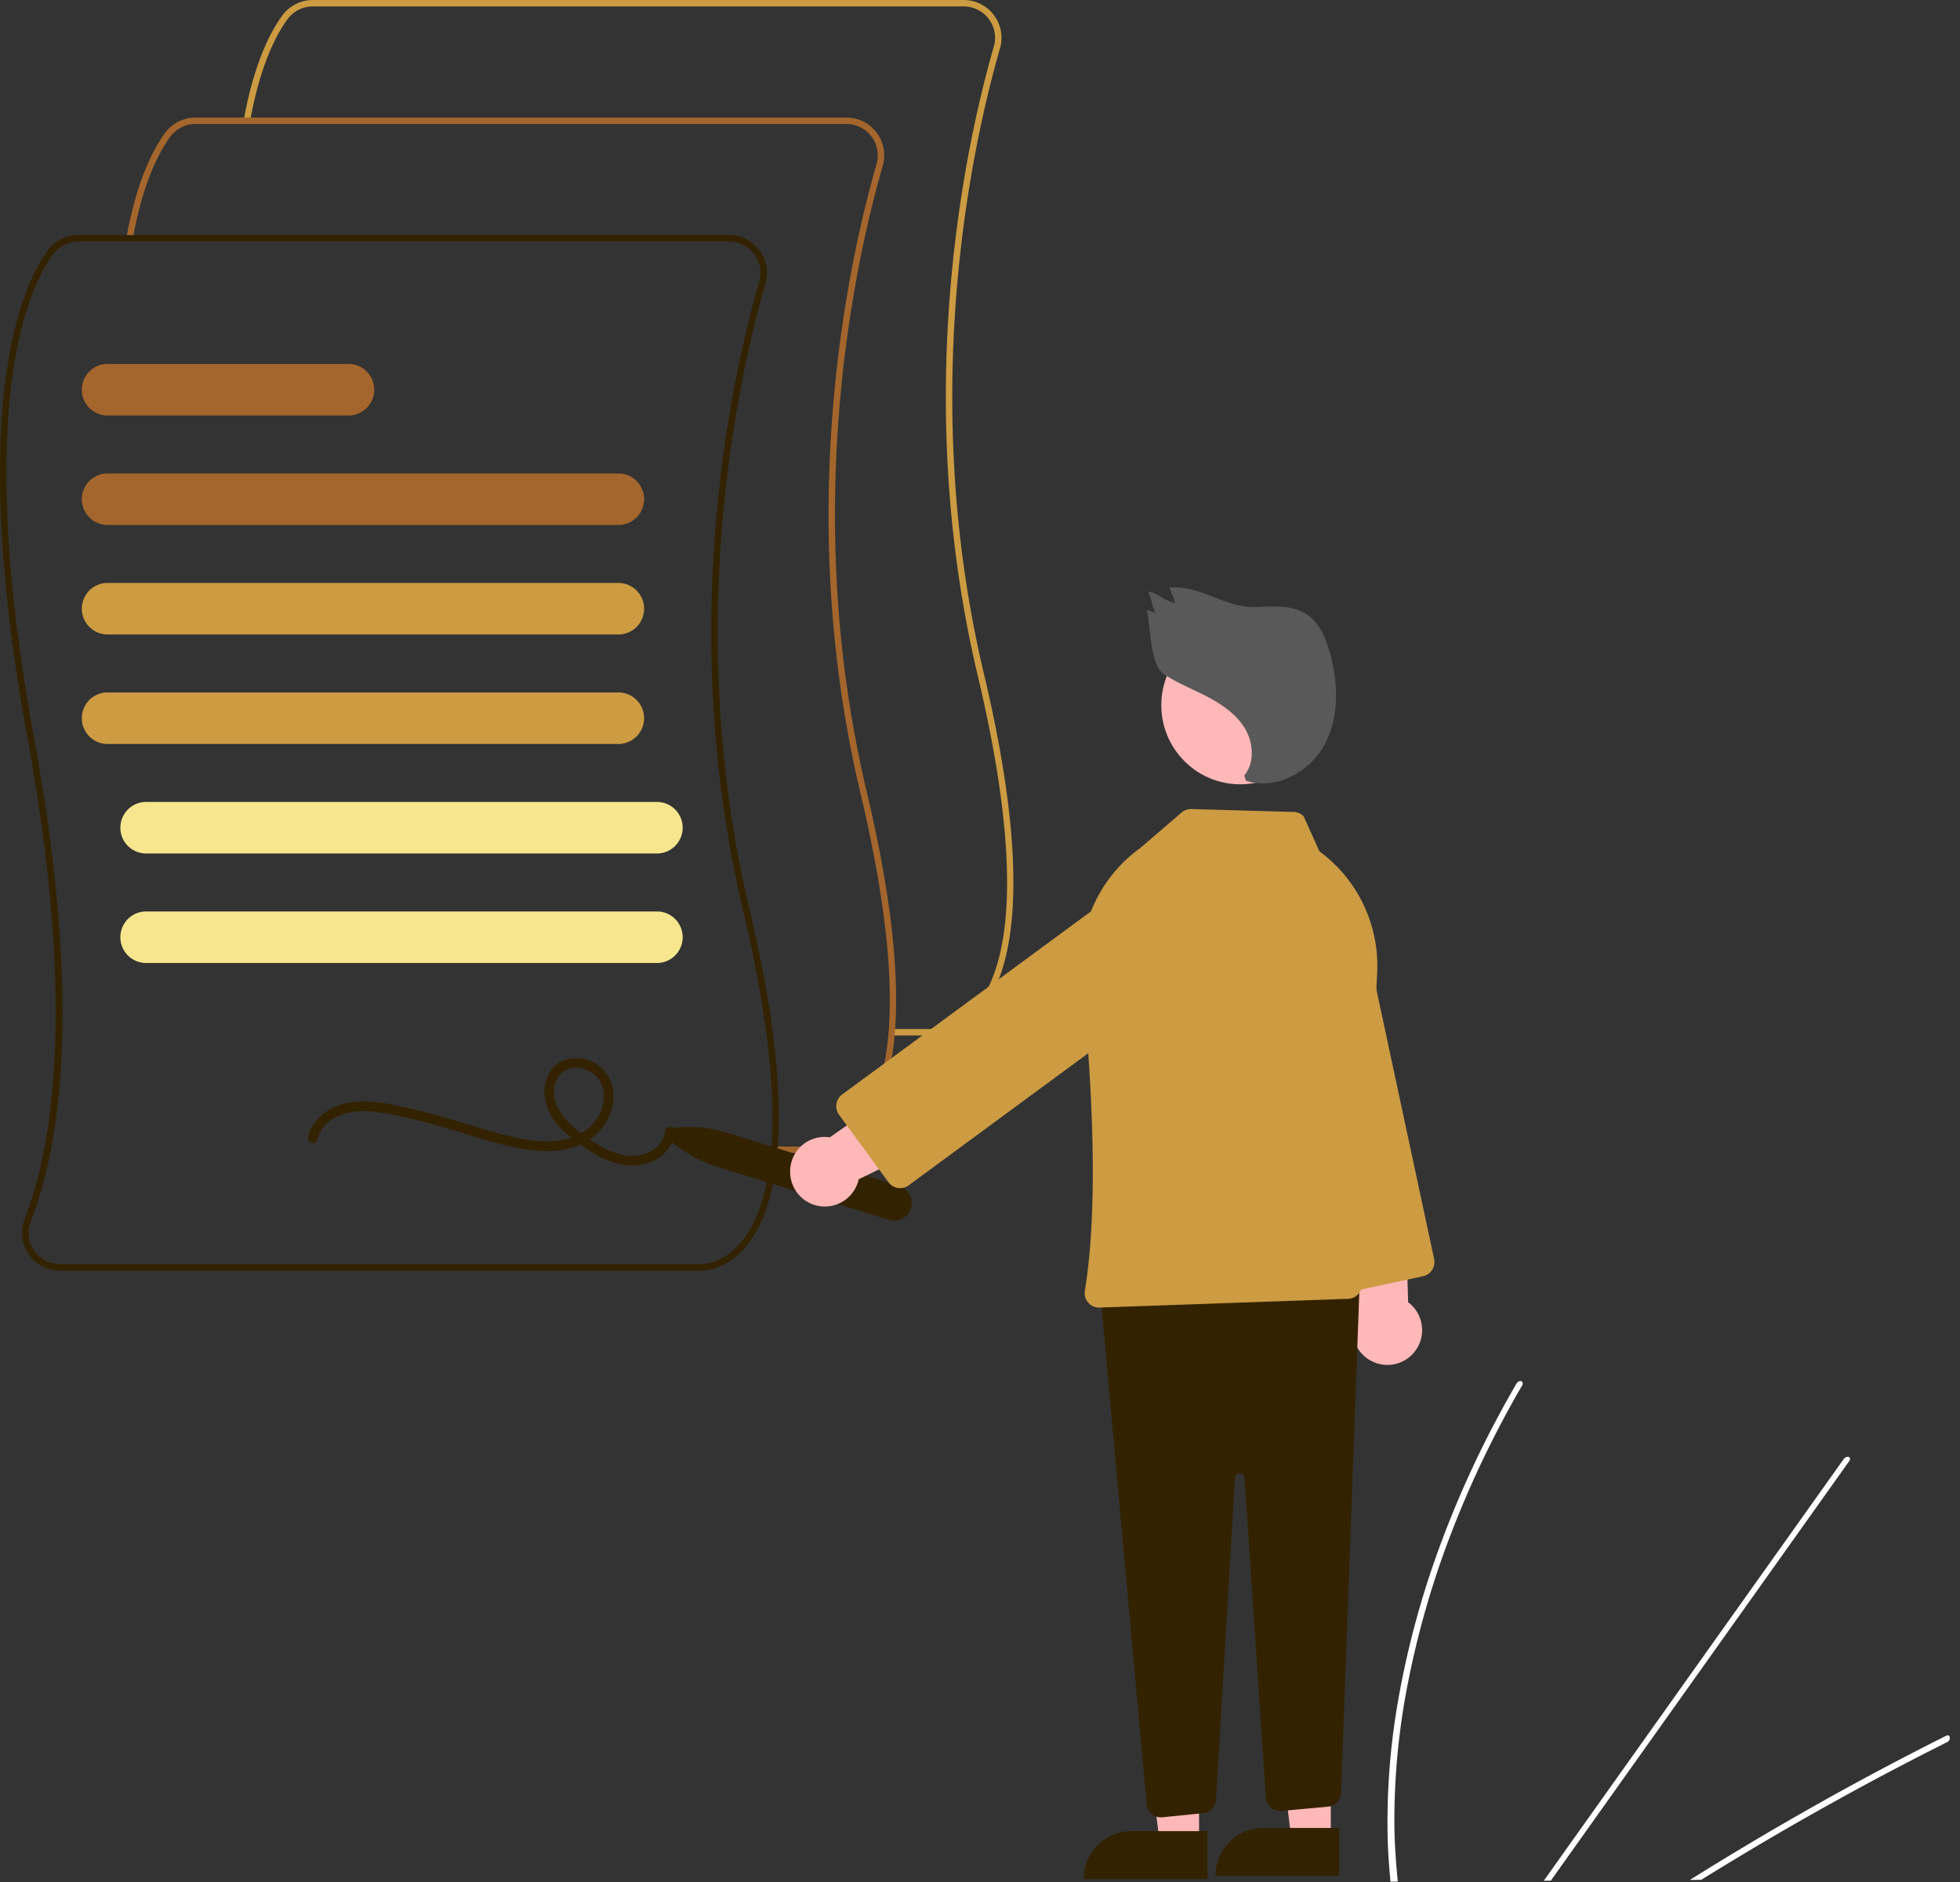
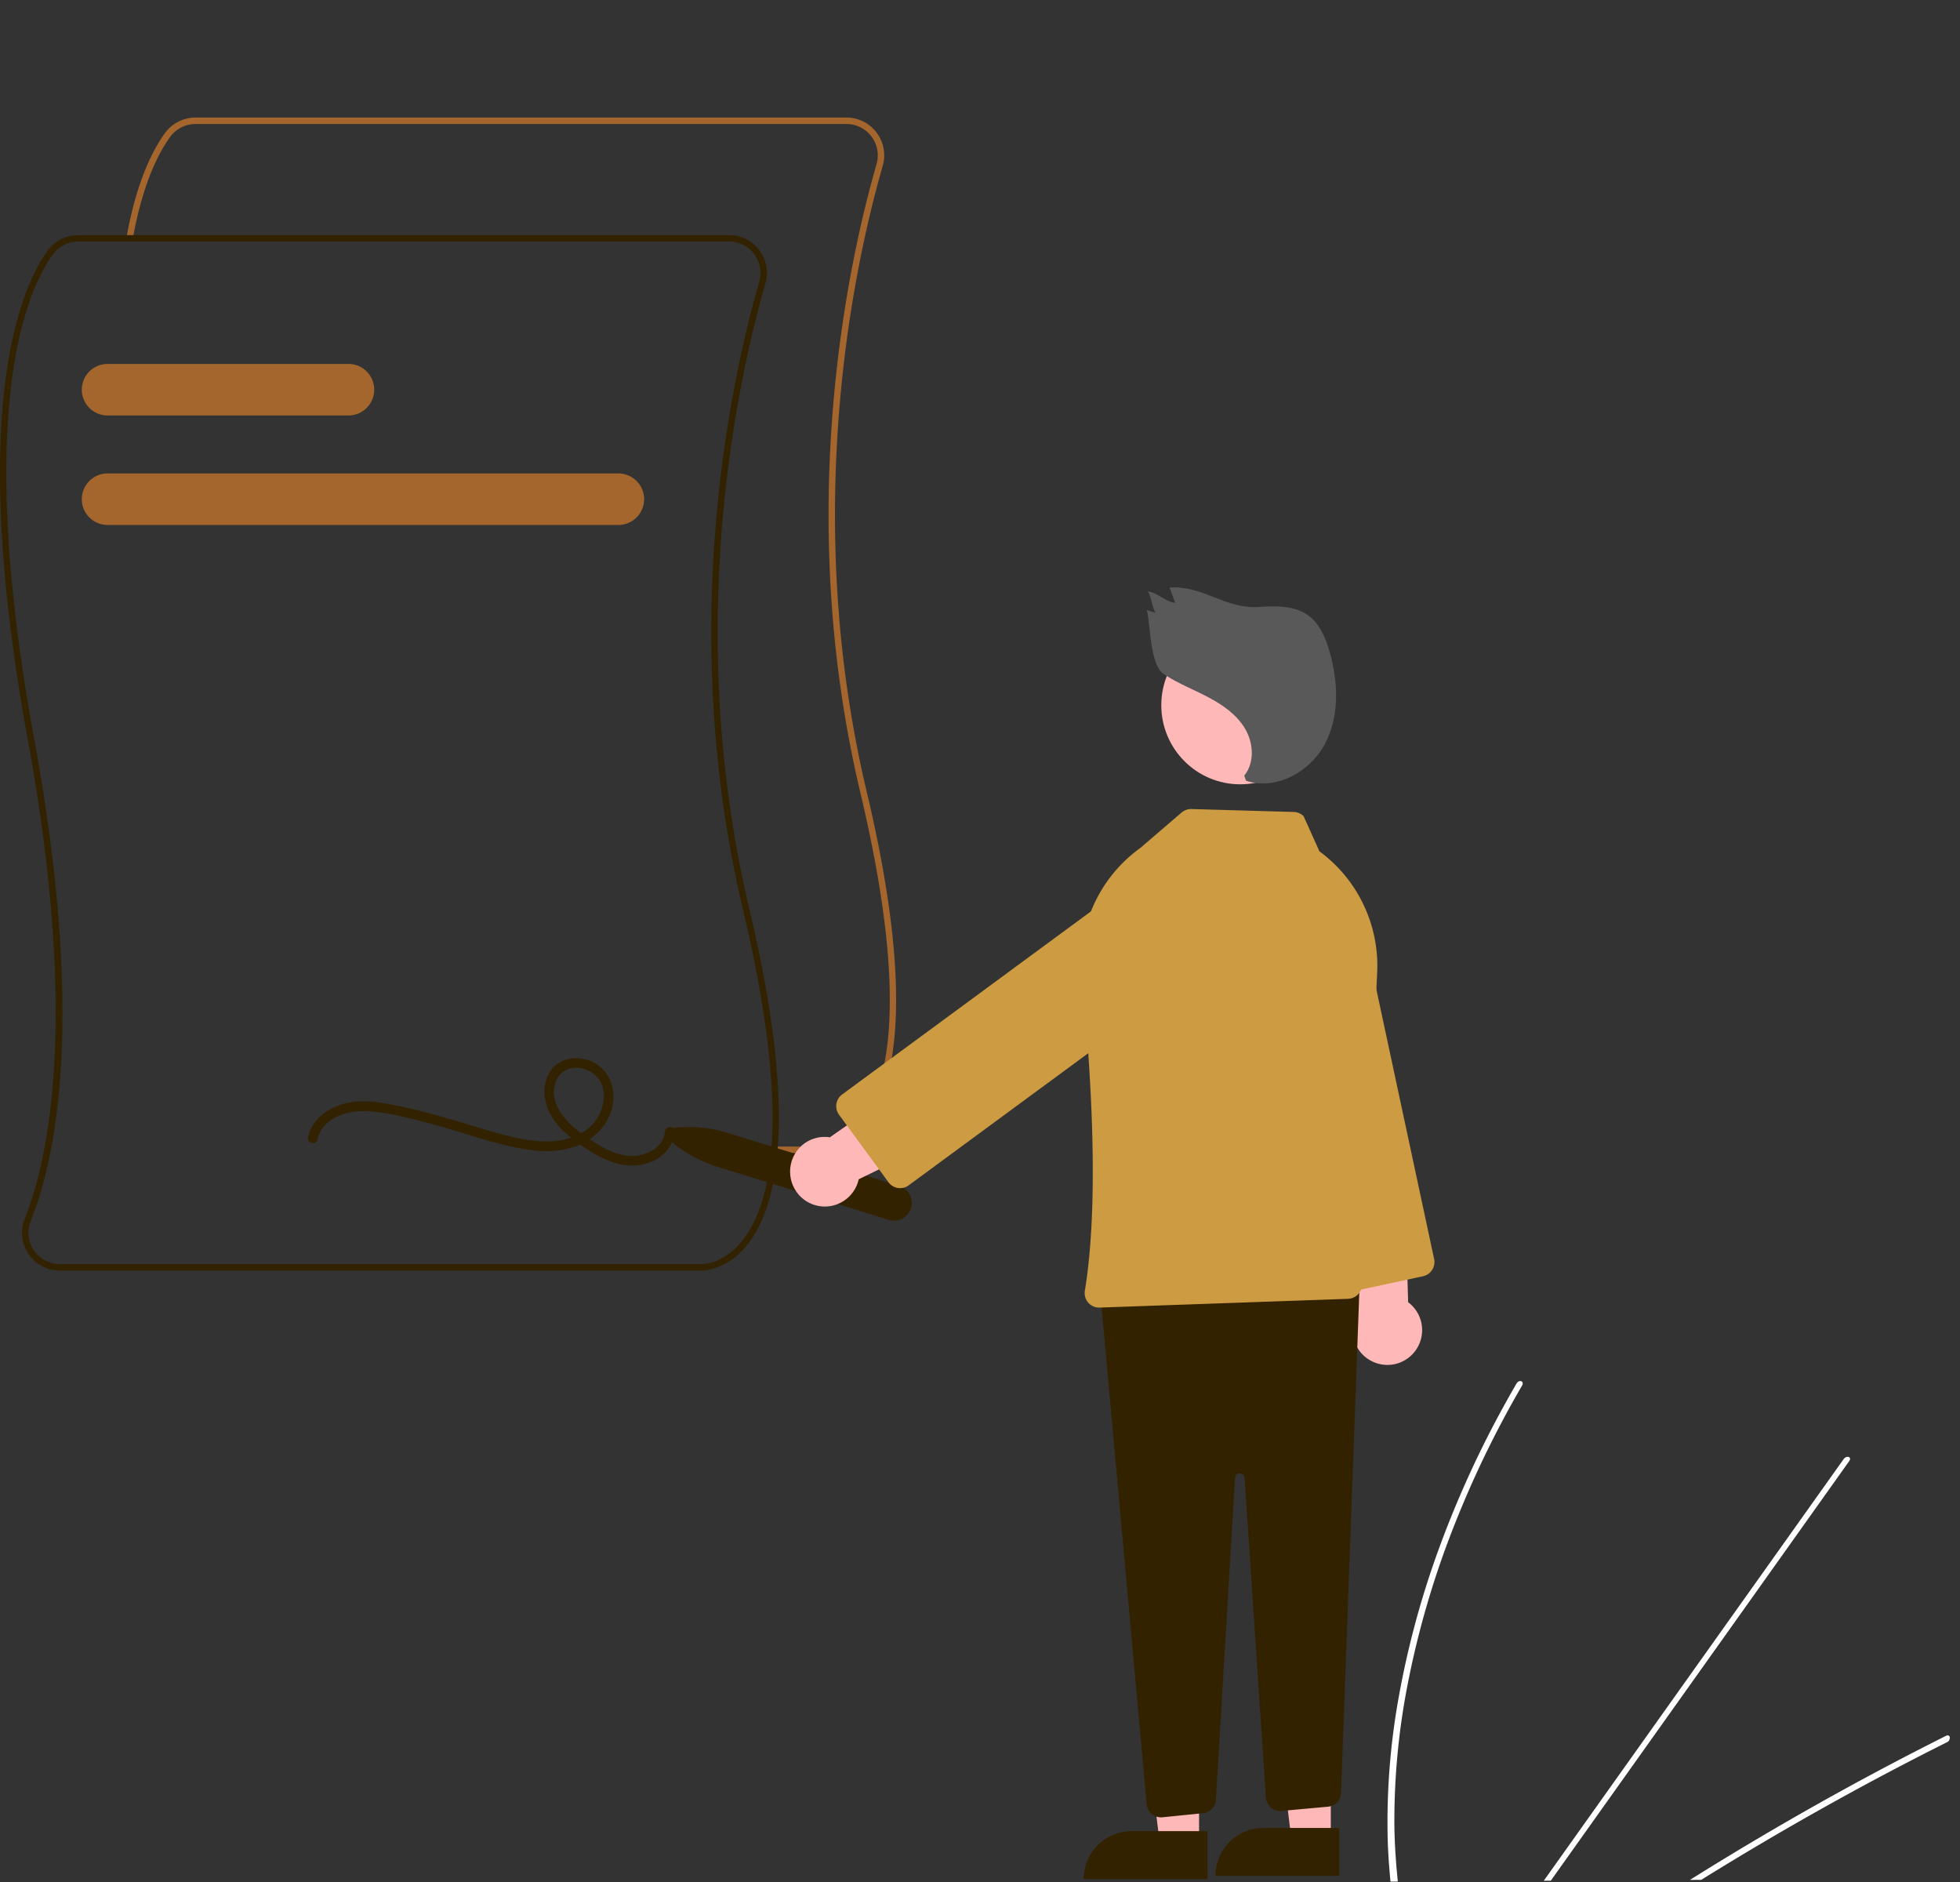
<svg xmlns="http://www.w3.org/2000/svg" width="300" height="288" fill="none">
  <rect width="100%" height="100%" fill="#333333" stroke="none" />
-   <path fill="#CC9B42" d="M143.262 158.454c-.056 0-.091-.001-.103-.002l-6.671.001v-.986h6.695c.155.006 3.318.095 6.232-3.448 4.342-5.281 7.908-18.354.236-50.644-10.315-43.419-1.712-81.776 2.466-96.252a4.816 4.816 0 0 0-.778-4.223 4.8 4.8 0 0 0-3.836-1.914h-99.63a4.81 4.81 0 0 0-3.885 1.981c-1.77 2.44-4.198 7.127-5.718 15.602l-.968-.174c1.553-8.66 4.06-13.484 5.89-16.007A5.807 5.807 0 0 1 47.874 0h99.63a5.767 5.767 0 0 1 4.622 2.307 5.793 5.793 0 0 1 .937 5.09c-4.156 14.4-12.715 52.56-2.454 95.75 7.78 32.744 4.04 46.1-.467 51.539-2.973 3.587-6.249 3.768-6.879 3.768Z" />
  <path fill="#A4662C" d="M125.311 176.444c-.056 0-.091-.002-.103-.003l-6.671.001v-.986h6.695c.156.005 3.318.095 6.232-3.448 4.342-5.281 7.908-18.354.236-50.644-10.315-43.418-1.712-81.776 2.466-96.252a4.816 4.816 0 0 0-.778-4.223 4.8 4.8 0 0 0-3.836-1.914h-99.63a4.81 4.81 0 0 0-3.885 1.982c-1.77 2.44-4.198 7.126-5.718 15.601l-.968-.174c1.552-8.659 4.06-13.484 5.89-16.007a5.807 5.807 0 0 1 4.681-2.388h99.63a5.767 5.767 0 0 1 4.622 2.308 5.793 5.793 0 0 1 .937 5.089c-4.156 14.4-12.715 52.56-2.454 95.75 7.78 32.744 4.04 46.1-.467 51.539-2.973 3.587-6.249 3.769-6.879 3.769Z" />
  <path fill="#320" d="M107.36 194.433c-.056 0-.091-.002-.103-.003l-98.094.001a5.778 5.778 0 0 1-5.752-5.164 5.804 5.804 0 0 1 .378-2.772c3.559-8.911 8.35-30.29.458-73.356-9.32-50.853-.977-69.231 3.044-74.773a5.807 5.807 0 0 1 4.68-2.388h99.63a5.766 5.766 0 0 1 4.622 2.308 5.793 5.793 0 0 1 .937 5.089c-4.156 14.4-12.715 52.56-2.454 95.75 7.78 32.744 4.04 46.101-.467 51.539-2.973 3.587-6.249 3.769-6.879 3.769ZM11.972 36.964a4.81 4.81 0 0 0-3.886 1.982C4.141 44.384-4.038 62.483 5.214 112.96c7.54 41.14 3.883 62.895-.512 73.9a4.737 4.737 0 0 0 .48 4.468 4.806 4.806 0 0 0 3.981 2.116h98.118c.155.008 3.318.096 6.232-3.448 4.342-5.281 7.908-18.354.236-50.644-10.315-43.418-1.712-81.776 2.466-96.252a4.816 4.816 0 0 0-.778-4.223 4.801 4.801 0 0 0-3.836-1.914h-99.63Z" />
  <path fill="#A4662C" d="M94.655 80.335H16.457a3.93 3.93 0 0 1-2.782-1.154 3.947 3.947 0 0 1 0-5.576 3.93 3.93 0 0 1 2.782-1.155h78.198a3.93 3.93 0 0 1 2.782 1.154 3.948 3.948 0 0 1 0 5.577 3.93 3.93 0 0 1-2.782 1.154Z" />
-   <path fill="#CC9B42" d="M94.655 97.093H16.457a3.93 3.93 0 0 1-2.782-1.155 3.947 3.947 0 0 1 0-5.576 3.93 3.93 0 0 1 2.782-1.155h78.198a3.93 3.93 0 0 1 2.782 1.155 3.948 3.948 0 0 1 0 5.576 3.93 3.93 0 0 1-2.782 1.155ZM94.655 113.85H16.457a3.932 3.932 0 0 1-2.782-1.155 3.95 3.95 0 0 1 0-5.576 3.928 3.928 0 0 1 2.782-1.155h78.198c1.044 0 2.044.415 2.782 1.155a3.946 3.946 0 0 1-2.782 6.731Z" />
-   <path fill="#F7E68E" d="M100.557 130.607H22.358a3.932 3.932 0 0 1-2.782-1.155 3.95 3.95 0 0 1 0-5.576 3.928 3.928 0 0 1 2.782-1.155h78.199c1.043 0 2.044.415 2.782 1.155a3.948 3.948 0 0 1 0 5.576 3.933 3.933 0 0 1-2.782 1.155ZM100.557 147.364H22.358a3.932 3.932 0 0 1-2.782-1.155 3.948 3.948 0 0 1 0-5.576 3.928 3.928 0 0 1 2.782-1.155h78.199c1.043 0 2.044.415 2.782 1.155a3.947 3.947 0 0 1 0 5.576 3.933 3.933 0 0 1-2.782 1.155Z" />
  <path fill="#A4662C" d="M53.343 63.578H16.457a3.93 3.93 0 0 1-2.782-1.155 3.947 3.947 0 0 1 0-5.576 3.93 3.93 0 0 1 2.782-1.154h36.886a3.93 3.93 0 0 1 2.782 1.154 3.947 3.947 0 0 1 0 5.576 3.93 3.93 0 0 1-2.782 1.155Z" />
  <path fill="#320" d="M48.58 174.383c.794-3.369 4.524-4.473 7.573-4.349 1.927.13 3.838.433 5.71.905 1.96.439 3.9.96 5.831 1.511 3.54 1.012 7.044 2.236 10.643 3.027 2.996.658 6.251 1.045 9.239.135 2.872-.874 5.308-3.019 6.09-5.985.736-2.795-.275-5.852-2.978-7.129-2.465-1.165-5.578-.573-6.8 2.062-1.377 2.97-.001 6.209 2.18 8.359a24.47 24.47 0 0 0 4.051 3.084 15.08 15.08 0 0 0 4.852 2.177c2.845.609 6.234-.288 7.701-3.012a5.104 5.104 0 0 0 .576-1.99c.087-.947-1.389-.941-1.475 0-.249 2.712-3.418 3.983-5.789 3.685-1.6-.266-3.128-.86-4.488-1.745a26.32 26.32 0 0 1-3.717-2.629c-2.01-1.743-3.895-4.612-2.545-7.333 1.1-2.216 3.966-2.193 5.71-.765 2.11 1.731 1.734 4.871.341 6.926-1.541 2.275-4.336 3.229-6.97 3.332-2.863.111-5.702-.547-8.439-1.326-3.4-.967-6.765-2.05-10.181-2.961a77.01 77.01 0 0 0-5.868-1.347 19.321 19.321 0 0 0-5.69-.394c-3.079.356-6.221 2.152-6.98 5.369-.218.925 1.205 1.32 1.423.393Z" />
  <path fill="#fff" d="m258.656 287.681 1.734-.01c.551-.345 1.104-.686 1.66-1.023.344-.218.692-.427 1.041-.641a471.87 471.87 0 0 1 17.365-10.131A451.462 451.462 0 0 1 298 266.615a.722.722 0 0 0 .359-.341.722.722 0 0 0 .059-.492.213.213 0 0 0-.029-.061c-.082-.154-.265-.218-.532-.086-.721.362-1.446.724-2.167 1.095a461.737 461.737 0 0 0-17.605 9.412 480.777 480.777 0 0 0-17.417 10.29l-.364.226-1.648 1.023ZM236.296 287.806l1.072-.006c.242-.34.48-.679.722-1.018 5.682-7.986 11.364-15.971 17.044-23.957 9.302-13.073 18.601-26.147 27.898-39.221a.68.68 0 0 0 .12-.237c.08-.289-.132-.459-.404-.429a.808.808 0 0 0-.567.362l-15.642 21.987-27.756 39.02-1.766 2.481c-.242.339-.483.678-.721 1.018ZM212.405 281.565c.055 1.811.175 3.593.331 5.359l.091 1.013 1.125-.006c-.034-.338-.069-.676-.099-1.013-.238-2.551-.406-5.131-.429-7.781-.03-7.346.684-14.677 2.132-21.878a136.498 136.498 0 0 1 6.604-22.731 156.3 156.3 0 0 1 10.805-22.489.599.599 0 0 0 .099-.399c-.046-.321-.473-.417-.792-.11a.945.945 0 0 0-.162.205c-.519.894-1.028 1.791-1.528 2.691a156.14 156.14 0 0 0-10.342 22.568 135.861 135.861 0 0 0-6.157 22.764c-1.3 7.193-1.862 14.5-1.678 21.807Z" />
  <path fill="#320" d="M102.791 174.733a1.233 1.233 0 0 1 .67-2.173c2.683-.26 5.39.019 7.964.818l26.221 8.115a2.708 2.708 0 0 1 1.284 4.32 2.696 2.696 0 0 1-2.88.86l-26.221-8.115a20.284 20.284 0 0 1-7.038-3.825Z" />
  <path fill="#FFB8B8" d="M210.275 208.444a5.302 5.302 0 0 1-2.394-7.756l-4.494-23.554 11.455-.895.691 23.04a5.328 5.328 0 0 1-1.487 9.318 5.297 5.297 0 0 1-3.771-.153Z" />
  <path fill="#CC9B42" d="m202.68 196.288-11.667-54.452a8.642 8.642 0 0 1 1.187-6.493 8.593 8.593 0 0 1 11.901-2.56 8.624 8.624 0 0 1 3.742 5.432l11.667 54.452a2.22 2.22 0 0 1-1.699 2.634l-12.502 2.69a2.204 2.204 0 0 1-1.667-.306 2.218 2.218 0 0 1-.962-1.397Z" />
  <path fill="#FFB8B8" d="M183.53 281.945h-6.029l-2.869-23.306h8.899l-.001 23.306Z" />
  <path fill="#320" d="M173.194 280.218h11.628v7.337h-18.95a7.347 7.347 0 0 1 2.145-5.188 7.295 7.295 0 0 1 2.375-1.59 7.301 7.301 0 0 1 2.802-.559Z" />
  <path fill="#FFB8B8" d="M203.694 281.452h-6.029l-2.869-23.306h8.899l-.001 23.306Z" />
  <path fill="#320" d="M193.358 279.725h11.628v7.337h-18.95a7.34 7.34 0 0 1 4.52-6.778 7.301 7.301 0 0 1 2.802-.559ZM176.306 277.598a2.2 2.2 0 0 1-.795-1.51l-7.01-77.269a2.23 2.23 0 0 1 .543-1.666 2.199 2.199 0 0 1 1.578-.751l35.155-1.322a2.223 2.223 0 0 1 1.647.648 2.23 2.23 0 0 1 .648 1.65l-2.81 76.973a2.222 2.222 0 0 1-2.012 2.127l-7.088.646a2.221 2.221 0 0 1-1.638-.522 2.215 2.215 0 0 1-.771-1.539l-3.253-48.9a.705.705 0 0 0-.735-.69h-.003a.721.721 0 0 0-.513.193.7.7 0 0 0-.221.503l-2.912 49.229a2.208 2.208 0 0 1-.61 1.407 2.198 2.198 0 0 1-1.379.668l-6.192.621a2.193 2.193 0 0 1-1.629-.496Z" />
  <path fill="#FFB8B8" d="M189.828 120.022c6.672 0 12.08-5.42 12.08-12.105 0-6.686-5.408-12.105-12.08-12.105-6.671 0-12.079 5.419-12.079 12.105 0 6.685 5.408 12.105 12.079 12.105Z" />
  <path fill="#CC9B42" d="M166.567 199.342a2.213 2.213 0 0 1-.463-.848 2.216 2.216 0 0 1-.055-.965c2.23-13.584.974-33.551-.474-47.909a21.832 21.832 0 0 1 1.828-11.137 21.774 21.774 0 0 1 7.144-8.726l6.308-5.419a2.246 2.246 0 0 1 1.504-.533l15.672.449a2.203 2.203 0 0 1 1.502.649l2.421 5.374.025.018a21.714 21.714 0 0 1 6.739 8.177 21.77 21.77 0 0 1 2.072 10.399l-2.307 47.776a2.225 2.225 0 0 1-2.138 2.11l-38.04 1.339a2.196 2.196 0 0 1-1.738-.754Z" />
  <path fill="#FFB8B8" d="M120.938 179.405a5.31 5.31 0 0 1 1.791-4.104 5.283 5.283 0 0 1 4.291-1.259l19.606-13.75 5.503 10.107-20.694 10.062a5.323 5.323 0 0 1-2.072 3.161 5.304 5.304 0 0 1-7.021-.706 5.334 5.334 0 0 1-1.404-3.511Z" />
  <path fill="#CC9B42" d="M137.438 181.795a2.21 2.21 0 0 1-1.449-.879l-7.566-10.331a2.22 2.22 0 0 1 .475-3.1l44.801-32.954a8.59 8.59 0 0 1 9.554-.423 8.638 8.638 0 0 1 .632 14.329l-44.802 32.954a2.19 2.19 0 0 1-1.645.404Z" />
  <path fill="#595959" d="M190.447 118.693c1.602-1.968 1.426-4.967.141-7.155-1.286-2.189-3.468-3.697-5.714-4.874-2.246-1.178-4.632-2.104-6.745-3.506-2.113-1.402-2.021-7.337-2.584-9.814l1.342.448c-.516-.66-.681-2.615-1.197-3.276 1.517.15 2.683 1.593 4.199 1.743l-.875-2.354c5.201-.322 8.434 3.3 13.635 2.979 2.576-.16 5.375-.26 7.493 1.219 1.841 1.285 2.773 3.509 3.384 5.672 1.313 4.644 1.517 9.847-.751 14.105-2.267 4.259-7.493 7.129-12.059 5.591l-.269-.778Z" />
</svg>